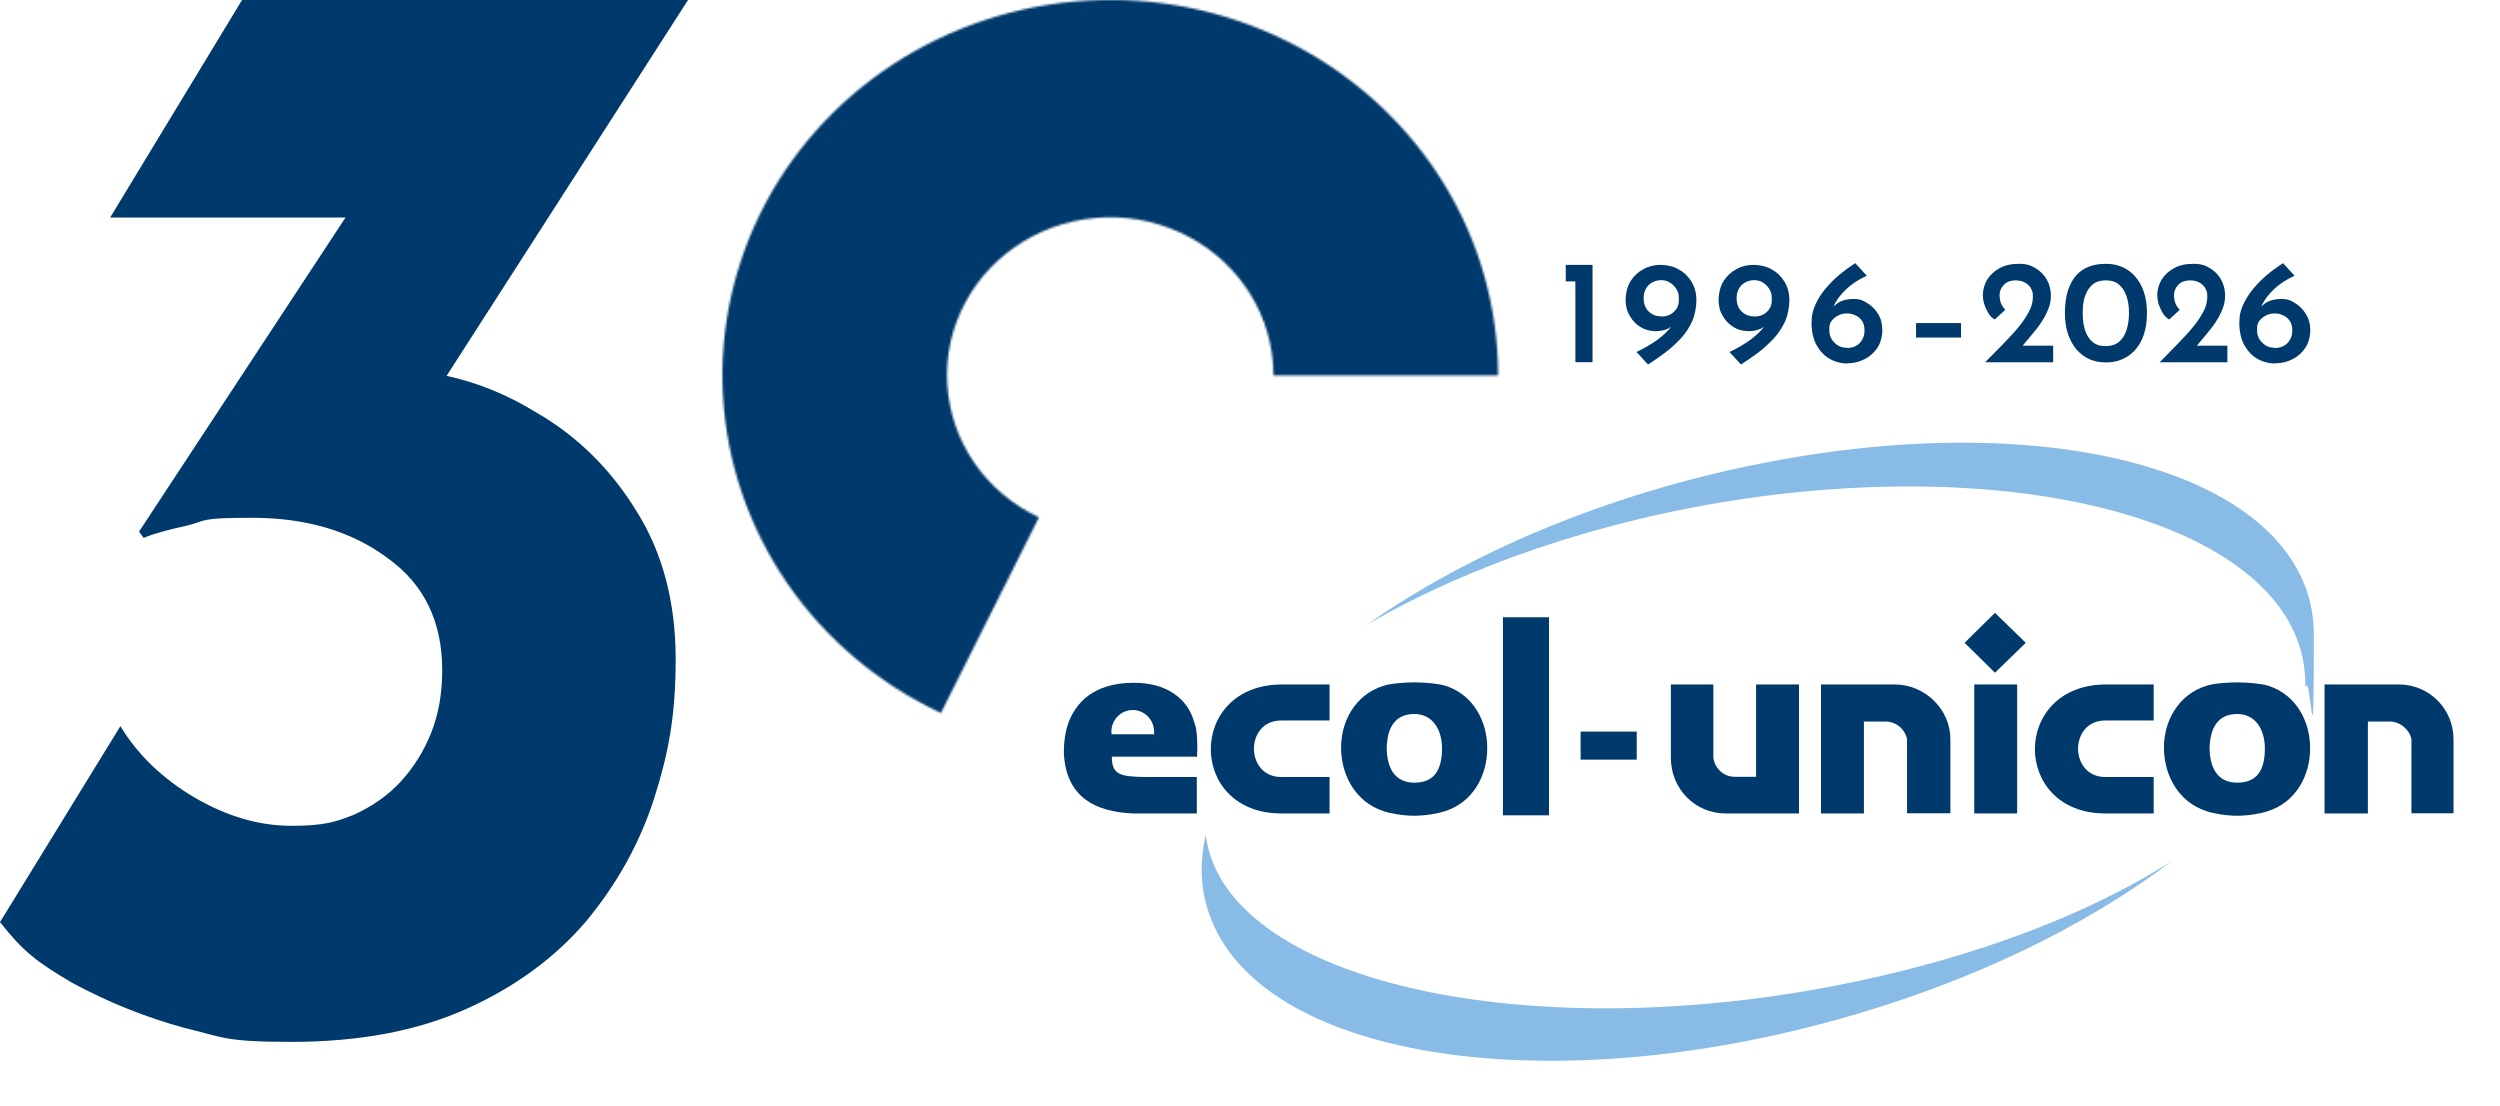
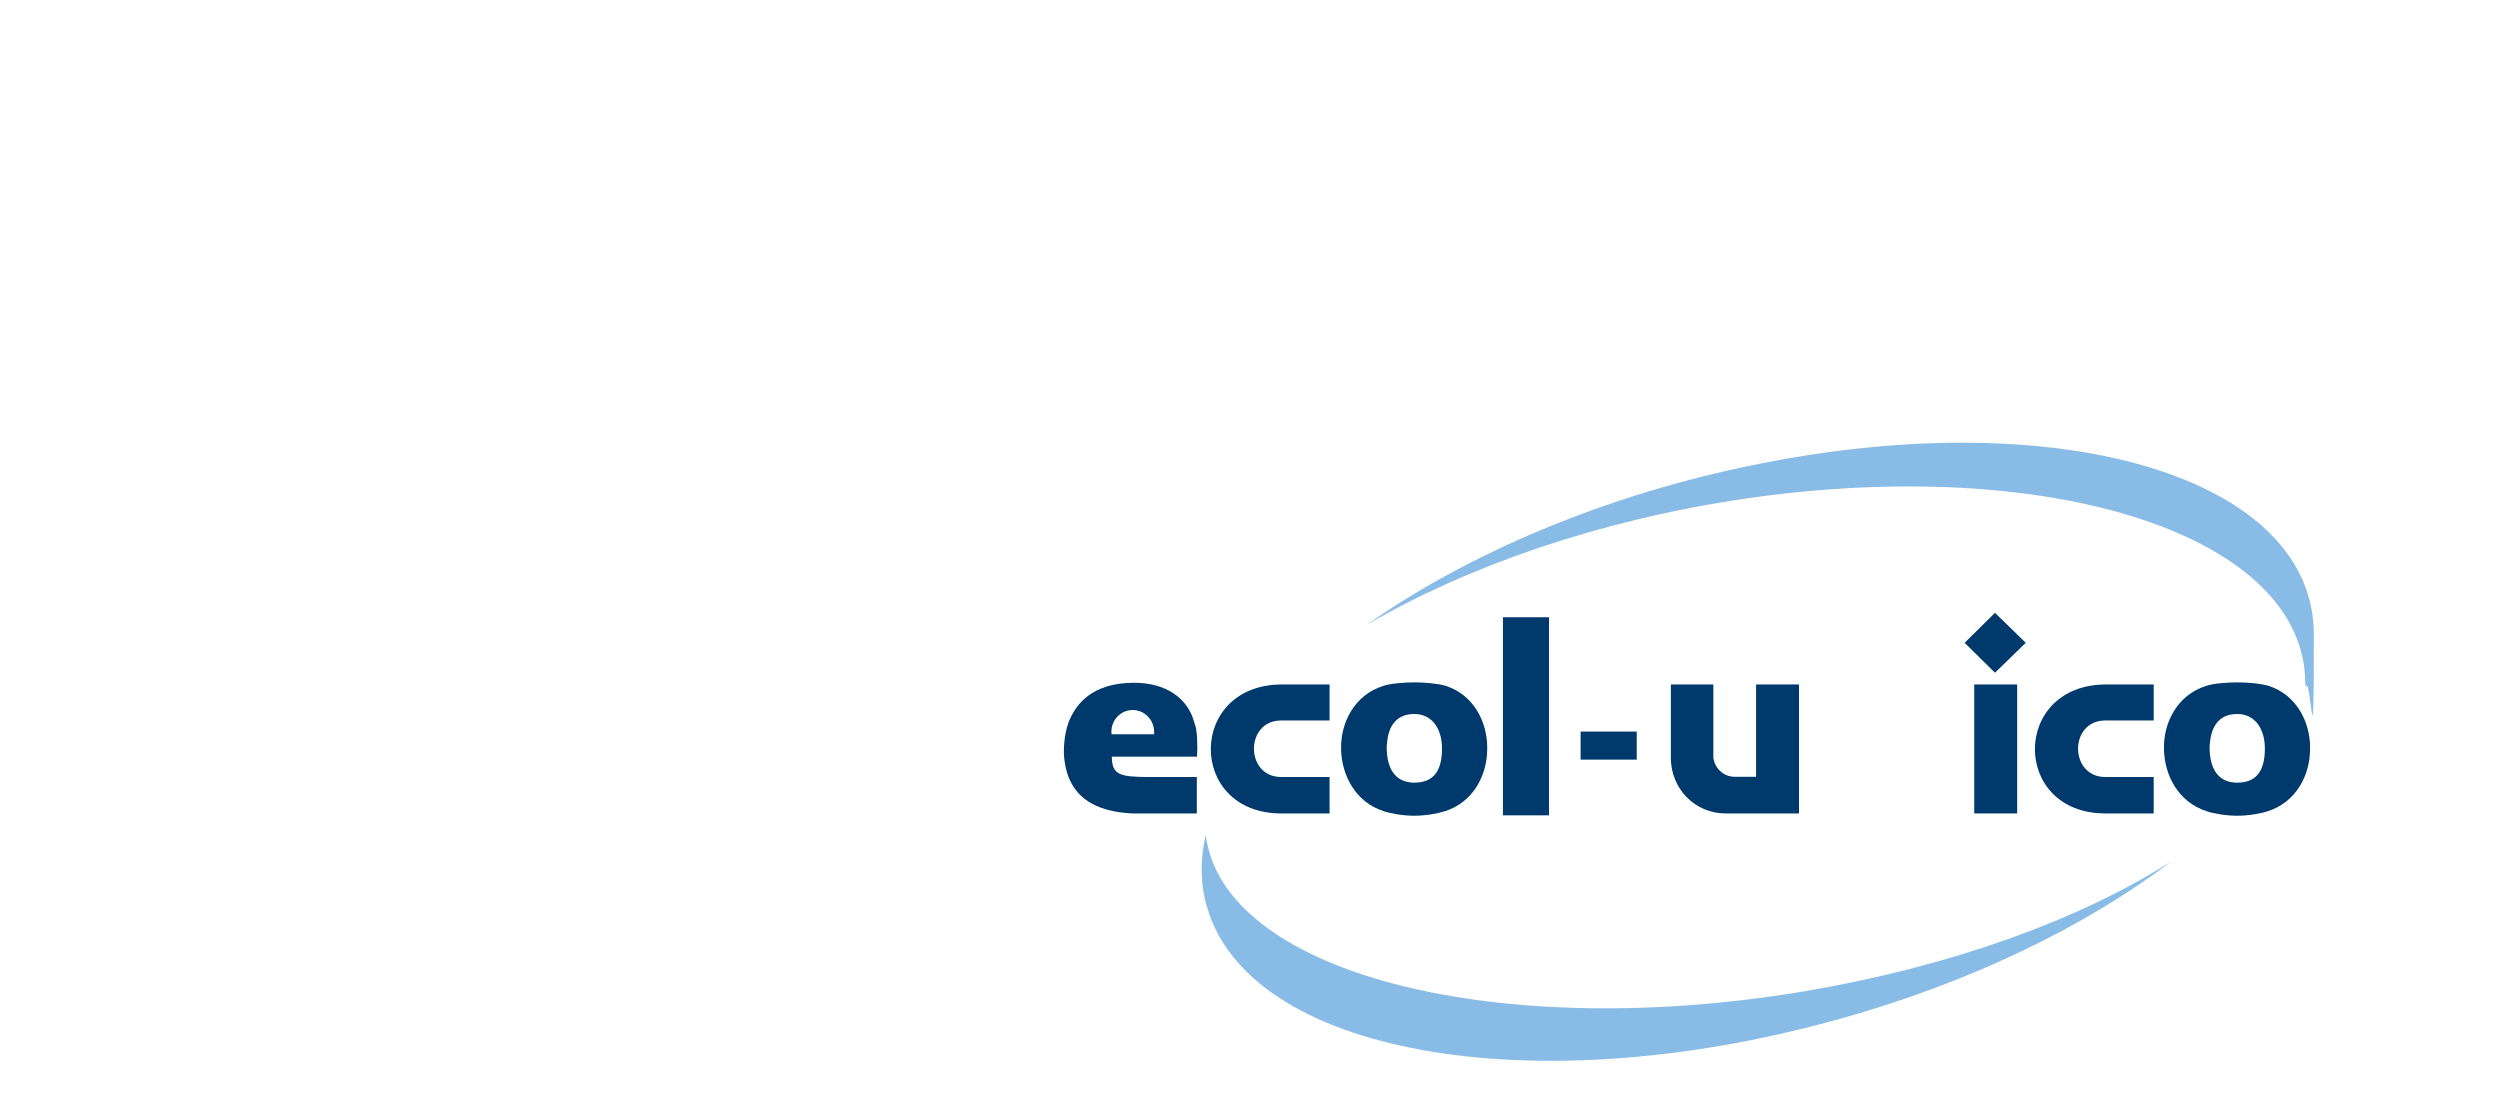
<svg xmlns="http://www.w3.org/2000/svg" id="Warstwa_1" version="1.1" viewBox="0 0 1194 528">
  <defs>
    <style>
      .st0 {
        stroke: #00396b;
        stroke-width: 20px;
      }

      .st0, .st1 {
        fill: #00396b;
      }

      .st2 {
        fill: #fff;
      }

      .st3 {
        mask: url(#mask);
      }

      .st4 {
        fill: #88bce7;
      }
    </style>
    <mask id="mask" x="335" y="-10" width="390.5" height="363.8" maskUnits="userSpaceOnUse">
      <g id="path-18-inside-2_46_2">
-         <path class="st2" d="M449.5,340.6c-29.8-14-55.2-35.4-73.5-62-18.3-26.7-28.9-57.6-30.7-89.6-1.8-32,5.3-63.8,20.5-92.3,15.2-28.4,38.1-52.4,66.1-69.4C460,10.3,492.2.9,525.3,0c33.1-.9,65.8,6.9,94.7,22.4,28.9,15.5,53.1,38.3,69.9,65.8,16.8,27.6,25.6,59,25.6,91.1h-107.3c0-13.5-3.7-26.8-10.8-38.4-7.1-11.6-17.2-21.2-29.4-27.7-12.2-6.5-26-9.8-39.9-9.4-13.9.4-27.5,4.3-39.3,11.5-11.8,7.2-21.4,17.2-27.8,29.2-6.4,12-9.4,25.4-8.6,38.8.8,13.5,5.2,26.5,12.9,37.7,7.7,11.2,18.4,20.2,30.9,26.1l-46.8,93.4Z" />
-       </g>
+         </g>
    </mask>
  </defs>
-   <path class="st1" d="M747.7,126.5h12.9v46.5h-8.2v-38.6h-4.6v-7.9ZM790.2,158.1c-2.3,0-4.6-.6-6.7-1.9-2.1-1.3-3.8-3-5.1-5.3-1.4-2.3-2-4.8-2-7.7s.8-6.5,2.4-9c1.6-2.5,3.7-4.4,6.2-5.7,2.5-1.4,5.2-2,8.1-2s6.2.7,8.7,2.2c2.6,1.4,4.6,3.4,6.1,5.9,1.5,2.5,2.3,5.4,2.3,8.7s-.7,7.1-2,10.1c-1.4,3.1-3.2,5.8-5.4,8.2-2.3,2.4-4.7,4.7-7.5,6.8-2.7,2-5.4,3.9-8.2,5.7l-5.5-6c3.8-1.8,7.2-3.8,10.1-5.9,2.9-2.2,5.1-4.3,6.7-6.5,1.6-2.2,2.6-4.3,2.7-6.3h2.2c-1.4,2.9-3,5-5,6.5-1.9,1.5-4.6,2.3-8.1,2.3ZM793.3,151.2c2.4,0,4.5-.7,6.1-2.2,1.6-1.5,2.4-3.3,2.4-5.4v-1.5c0-1.5-.4-2.9-1.2-4.1-.8-1.3-1.8-2.3-3-3-1.2-.8-2.6-1.2-4.2-1.2s-3,.4-4.3,1.1c-1.3.7-2.3,1.7-3,3-.8,1.3-1.1,2.9-1.1,4.6s.4,3.3,1.1,4.6c.8,1.3,1.8,2.3,3.1,3,1.3.7,2.7,1,4.2,1ZM834.6,158.1c-2.3,0-4.6-.6-6.7-1.9-2.1-1.3-3.8-3-5.1-5.3-1.4-2.3-2-4.8-2-7.7s.8-6.5,2.4-9c1.6-2.5,3.7-4.4,6.2-5.7,2.5-1.4,5.2-2,8.1-2s6.2.7,8.7,2.2c2.6,1.4,4.6,3.4,6.1,5.9,1.5,2.5,2.3,5.4,2.3,8.7s-.7,7.1-2,10.1c-1.4,3.1-3.2,5.8-5.4,8.2-2.3,2.4-4.7,4.7-7.5,6.8-2.7,2-5.4,3.9-8.2,5.7l-5.5-6c3.9-1.8,7.2-3.8,10.1-5.9,2.9-2.2,5.1-4.3,6.7-6.5,1.6-2.2,2.6-4.3,2.7-6.3h2.2c-1.4,2.9-3,5-5,6.5-1.9,1.5-4.6,2.3-8.1,2.3ZM837.7,151.2c2.4,0,4.5-.7,6.1-2.2,1.6-1.5,2.4-3.3,2.4-5.4v-1.5c0-1.5-.4-2.9-1.2-4.1-.8-1.3-1.8-2.3-3-3-1.2-.8-2.6-1.2-4.2-1.2s-3,.4-4.3,1.1c-1.3.7-2.3,1.7-3,3-.8,1.3-1.1,2.9-1.1,4.6s.4,3.3,1.1,4.6c.8,1.3,1.8,2.3,3.1,3,1.3.7,2.7,1,4.2,1ZM882.5,173.6c-3.2,0-6.2-.8-8.8-2.3-2.6-1.5-4.6-3.8-6.2-6.6-1.5-2.9-2.3-6.4-2.3-10.4s.6-5.8,1.7-8.5c1.2-2.7,2.7-5.2,4.7-7.6,2-2.4,4.2-4.7,6.7-6.8,2.5-2.1,5.1-4,7.8-5.7l5.5,6c-3.8,1.7-7,3.8-9.5,6.1-2.5,2.3-4.4,4.7-5.7,7.1-1.3,2.4-2,4.7-2.1,6.8l-2-.3c1.3-2.7,2.9-4.8,4.9-6.3,2-1.5,4.7-2.3,8-2.3s4.6.7,6.7,2c2.1,1.3,3.8,3,5.1,5.2,1.4,2.2,2,4.8,2,7.7s-.8,6.1-2.4,8.5c-1.6,2.3-3.7,4.2-6.2,5.4-2.5,1.3-5.2,1.9-8,1.9ZM882.1,166.2c1.6,0,3-.3,4.3-1,1.3-.7,2.3-1.7,3-3,.8-1.3,1.1-2.8,1.1-4.5s-.4-3.1-1.1-4.3c-.8-1.2-1.8-2.1-3.1-2.7-1.3-.7-2.7-1-4.2-1s-3,.3-4.2,1c-1.3.6-2.3,1.5-3.1,2.5-.8,1-1.1,2.2-1.1,3.5v1.4c0,1.4.4,2.7,1.1,3.9.8,1.2,1.8,2.2,3,3,1.3.8,2.7,1.1,4.3,1.1ZM915.1,154.3h21.5v6.9h-21.5v-6.9ZM948.1,173c2.9-3,5.7-5.8,8.5-8.6,2.7-2.8,5.2-5.4,7.3-8,2.2-2.6,3.8-5.1,5.1-7.5,1.3-2.4,1.9-4.8,1.9-7.1s-.2-2.5-.6-3.4c-.4-1-1-1.8-1.8-2.5-.8-.7-1.6-1.1-2.6-1.5-.9-.3-2-.5-3.1-.5s-2.5.2-3.5.6c-1,.4-1.8,1-2.4,1.7-.6.7-1.1,1.4-1.4,2.2-.3.8-.5,1.5-.5,2.3,0,1.5.2,2.9.7,4.2.5,1.2,1.2,2.2,2,3.1l-5,4.6c-1.2-.7-2.3-1.7-3.1-3.1-.8-1.4-1.5-2.9-2-4.4-.4-1.6-.6-2.9-.6-4.1,0-2.6.7-5,2-7.3,1.4-2.3,3.3-4.1,5.8-5.5,2.6-1.5,5.7-2.2,9.4-2.2s5.7.7,8,2.1c2.3,1.4,4.1,3.2,5.4,5.5,1.3,2.3,1.9,4.8,1.9,7.5s-.4,4.5-1.3,6.6c-.8,2.1-1.9,4.2-3.3,6.3-1.4,2.1-3,4.1-4.7,6.1-1.7,2-3.4,4.1-5.1,6.1l-3.7-1.1h19.2v7.9h-32.4ZM1005.8,173.1c-2.8,0-5.4-.5-7.8-1.5-2.3-1-4.4-2.6-6.2-4.6-1.7-2-3.1-4.5-4.1-7.4-1-3-1.5-6.3-1.5-10.1s.5-7.7,1.4-10.6c1-3,2.3-5.5,4-7.4,1.7-1.9,3.8-3.3,6.2-4.2,2.4-.9,5-1.3,8-1.3s5.3.5,7.7,1.5c2.4,1,4.5,2.5,6.2,4.5,1.8,2,3.2,4.4,4.2,7.4,1,2.9,1.5,6.3,1.5,10.1s-.5,7.3-1.5,10.3c-1,3-2.4,5.4-4.2,7.4-1.8,2-3.8,3.4-6.2,4.4-2.3,1-4.9,1.5-7.7,1.5ZM1005.7,165.3c2.6,0,4.7-.7,6.3-2,1.6-1.4,2.8-3.2,3.6-5.6.8-2.4,1.2-5.2,1.2-8.3s-.4-5.7-1.2-8c-.8-2.3-2-4.2-3.6-5.5-1.6-1.4-3.7-2-6.3-2-2.5,0-4.6.6-6.3,2-1.6,1.4-2.8,3.2-3.6,5.6-.8,2.3-1.1,5-1.1,8.1s.4,5.7,1.1,8.1c.8,2.4,2,4.3,3.6,5.6,1.6,1.4,3.7,2,6.3,2ZM1031.5,173c2.9-3,5.7-5.8,8.4-8.6,2.7-2.8,5.2-5.4,7.3-8,2.2-2.6,3.8-5.1,5.1-7.5,1.3-2.4,1.9-4.8,1.9-7.1s-.2-2.5-.6-3.4c-.4-1-1-1.8-1.8-2.5-.8-.7-1.6-1.1-2.6-1.5-.9-.3-2-.5-3.1-.5s-2.5.2-3.5.6c-1,.4-1.8,1-2.4,1.7-.6.7-1.1,1.4-1.4,2.2-.3.8-.5,1.5-.5,2.3,0,1.5.2,2.9.7,4.2.5,1.2,1.2,2.2,2,3.1l-5,4.6c-1.2-.7-2.2-1.7-3.1-3.1-.8-1.4-1.5-2.9-2-4.4-.4-1.6-.6-2.9-.6-4.1,0-2.6.7-5,2-7.3,1.4-2.3,3.3-4.1,5.8-5.5,2.6-1.5,5.7-2.2,9.4-2.2s5.7.7,8,2.1c2.3,1.4,4.1,3.2,5.3,5.5,1.3,2.3,1.9,4.8,1.9,7.5s-.4,4.5-1.3,6.6c-.8,2.1-1.9,4.2-3.3,6.3-1.4,2.1-3,4.1-4.7,6.1-1.7,2-3.4,4.1-5.1,6.1l-3.7-1.1h19.2v7.9h-32.4ZM1086.8,173.6c-3.2,0-6.2-.8-8.8-2.3-2.6-1.5-4.6-3.8-6.2-6.6-1.5-2.9-2.3-6.4-2.3-10.4s.6-5.8,1.7-8.5c1.2-2.7,2.8-5.2,4.7-7.6,2-2.4,4.2-4.7,6.7-6.8,2.5-2.1,5.1-4,7.8-5.7l5.5,6c-3.8,1.7-7,3.8-9.5,6.1-2.5,2.3-4.4,4.7-5.7,7.1-1.3,2.4-2,4.7-2.1,6.8l-2-.3c1.3-2.7,2.9-4.8,4.9-6.3,2-1.5,4.7-2.3,8-2.3s4.6.7,6.7,2c2.1,1.3,3.8,3,5.1,5.2,1.4,2.2,2.1,4.8,2.1,7.7s-.8,6.1-2.4,8.5c-1.6,2.3-3.7,4.2-6.2,5.4-2.5,1.3-5.2,1.9-8,1.9ZM1086.4,166.2c1.6,0,3-.3,4.3-1,1.3-.7,2.3-1.7,3-3,.8-1.3,1.1-2.8,1.1-4.5s-.4-3.1-1.1-4.3c-.8-1.2-1.8-2.1-3.1-2.7-1.3-.7-2.7-1-4.2-1s-3,.3-4.2,1c-1.3.6-2.3,1.5-3.1,2.5-.8,1-1.1,2.2-1.1,3.5v1.4c0,1.4.4,2.7,1.1,3.9.8,1.2,1.8,2.2,3,3,1.3.8,2.8,1.1,4.3,1.1Z" />
  <path class="st4" d="M840.3,221.5c146.2-29.2,264.8,7.3,264.8,81.6s-1.3,16.6-4.1,25.1v-1.7c0-70.2-119.7-109.7-267.2-88.4-69.8,10.2-133.3,32.4-181,60.3,48-33.9,114.3-62.4,187.5-76.9Z" />
  <path class="st4" d="M875.9,487.4c64.6-17.7,120.5-45.1,161.1-76-43.4,27.7-105.2,50.3-176.1,62.2-144.9,24-272.4-8-284.5-71.5-.2-1.1-.4-2.2-.6-3.2-2.6,11.7-2.6,23.1.6,34.1,19.9,70,154,94.4,299.4,54.4" />
  <path class="st1" d="M739.8,294.8h-22v94.6h22v-94.6Z" />
  <path class="st1" d="M963.4,326.9h-20.5v61.6h20.5v-61.6Z" />
  <path class="st1" d="M952.8,321.3l-14.5-14.3,14.5-14.3,14.7,14.3-14.7,14.3Z" />
  <path class="st1" d="M859.1,388.5h-35c-14.5,0-26.1-11.7-26.1-26.6v-35h20.3v35c.7,5.2,5,9.1,10.2,9.1h10.2v-44.1h20.5v61.6h0Z" />
-   <path class="st1" d="M869.7,326.9h35.2c14.5,0,26.6,11.9,26.6,26.1v35.4h-20.7v-35.4c-.9-4.5-5-8.4-10.4-8.4h-10.2v43.9h-20.5v-61.6h0Z" />
-   <path class="st1" d="M1110.3,326.9h35.4c14.5,0,26.1,11.7,26.1,26.1v35.4h-20.1v-35.4c-.9-4.5-5.4-8.4-10.4-8.4h-10.4v43.9h-20.7v-61.6Z" />
  <path class="st1" d="M635,326.9v17.2h-23.1c-17.4,0-17.3,27,0,27h23.1v17.4h-23.1c-44.9,0-44.9-61.6.4-61.6h22.7Z" />
  <path class="st1" d="M781.7,349.4h-26.8v13.4h26.8v-13.4Z" />
  <path class="st1" d="M690.6,327.6c-3.5-1.1-9.9-1.7-15.1-1.7s-11.9.6-14.9,1.7c-13.6,4.3-20.3,17.3-20.1,30,.2,12.7,6.9,25.5,20.3,29.8,3,1.1,9.3,2.2,14.7,2.2s11.4-1.1,14.7-2.2c13.4-4.3,20.1-17.1,20.1-29.8.2-12.7-6.5-25.7-19.7-30M675.5,373.8c-8.4,0-12.2-5.7-13-13.3-.1-.9-.2-1.9-.2-2.8,0-1.1,0-2.2.2-3.3.7-7.6,4.4-13.4,13-13.4s13.2,7.3,13.2,16.4-2.8,16.4-13.2,16.4Z" />
  <path class="st1" d="M1083.6,327.6c-3.4-1.1-9.9-1.7-15.1-1.7s-11.9.6-14.9,1.7c-13.6,4.3-20.3,17.3-20.1,30,.2,12.7,6.9,25.5,20.3,29.8,3,1.1,9.3,2.2,14.7,2.2s11.5-1.1,14.7-2.2c13.4-4.3,20.1-17.1,20.1-29.8.2-12.7-6.5-25.7-19.7-30M1068.5,373.8c-8.4,0-12.2-5.7-13-13.3-.1-.9-.2-1.9-.2-2.8,0-1.1,0-2.2.2-3.3.8-7.6,4.4-13.4,13-13.4s13.2,7.3,13.2,16.4-2.8,16.4-13.2,16.4Z" />
  <path class="st1" d="M571.7,361.5c.2-3.4.2-5.2,0-9.3-.2-2.6-.4-5-1.3-7.1-3-11.5-13.4-19.2-29.4-19-19.2.2-27.2,9.9-30.7,19-2.2,6.3-2.2,12.3-2.2,14.7,1.1,21.4,15.6,27.9,32.8,28.7h30.7v-17.4h-24c-.3,0-7,0-10.2-.7-4.2-.9-6.4-2.8-6.4-9h40.6,0ZM530.9,350.7c0-.4-.1-.8-.1-1.2,0-5.8,4.6-10.4,10.2-10.4s10.2,4.7,10.2,10.4,0,.8-.1,1.2h-20.2Z" />
  <path class="st1" d="M1028.6,326.9v17.2h-23.1c-17.4,0-17.3,27,0,27h23.1v17.4h-23.1c-44.9,0-44.9-61.6.4-61.6h22.7Z" />
-   <path class="st1" d="M213.3,179.5c14.8,3.2,28.9,9,42.5,17.3,19.8,11.4,35.9,27.2,48.3,47.5,12.4,19.8,18.6,43.3,18.6,70.6s-3.5,45.1-10.4,66.8c-6.9,21.3-17.8,40.8-32.7,58.7-14.9,17.3-33.9,31.2-57.2,41.6-23.3,10.4-51,15.6-83.2,15.6s-32.4-2.2-51.2-6.7c-18.3-5-36.1-12.1-53.5-21.5-16.8-9.9-23.1-14.6-34.5-29l57.5-93.6c8.4,13.9,20.3,25.2,35.6,34.2,15.3,8.9,30.7,13.4,46,13.4s20.8-1.7,29.7-5.2c8.9-4,16.3-9.2,22.3-15.6,6.4-6.9,11.4-14.9,14.9-23.8,3.5-8.9,5.2-18.8,5.2-29.7,0-23.3-8.7-41.1-26-53.5-17.3-12.9-38.9-19.3-64.6-19.3s-21.3,1.2-31.2,3.7c-9.4,2-16.3,4-20.8,5.9l-2.2-3,98.6-150H52.6L115.6,0h213l-115.3,179.5Z" />
  <g class="st3">
    <path class="st0" d="M449.5,340.6c-29.8-14-55.2-35.4-73.5-62-18.3-26.7-28.9-57.6-30.7-89.6-1.8-32,5.3-63.8,20.5-92.3,15.2-28.4,38.1-52.4,66.1-69.4C460,10.3,492.2.9,525.3,0c33.1-.9,65.8,6.9,94.7,22.4,28.9,15.5,53.1,38.3,69.9,65.8,16.8,27.6,25.6,59,25.6,91.1h-107.3c0-13.5-3.7-26.8-10.8-38.4-7.1-11.6-17.2-21.2-29.4-27.7-12.2-6.5-26-9.8-39.9-9.4-13.9.4-27.5,4.3-39.3,11.5-11.8,7.2-21.4,17.2-27.8,29.2-6.4,12-9.4,25.4-8.6,38.8.8,13.5,5.2,26.5,12.9,37.7,7.7,11.2,18.4,20.2,30.9,26.1l-46.8,93.4Z" />
  </g>
</svg>